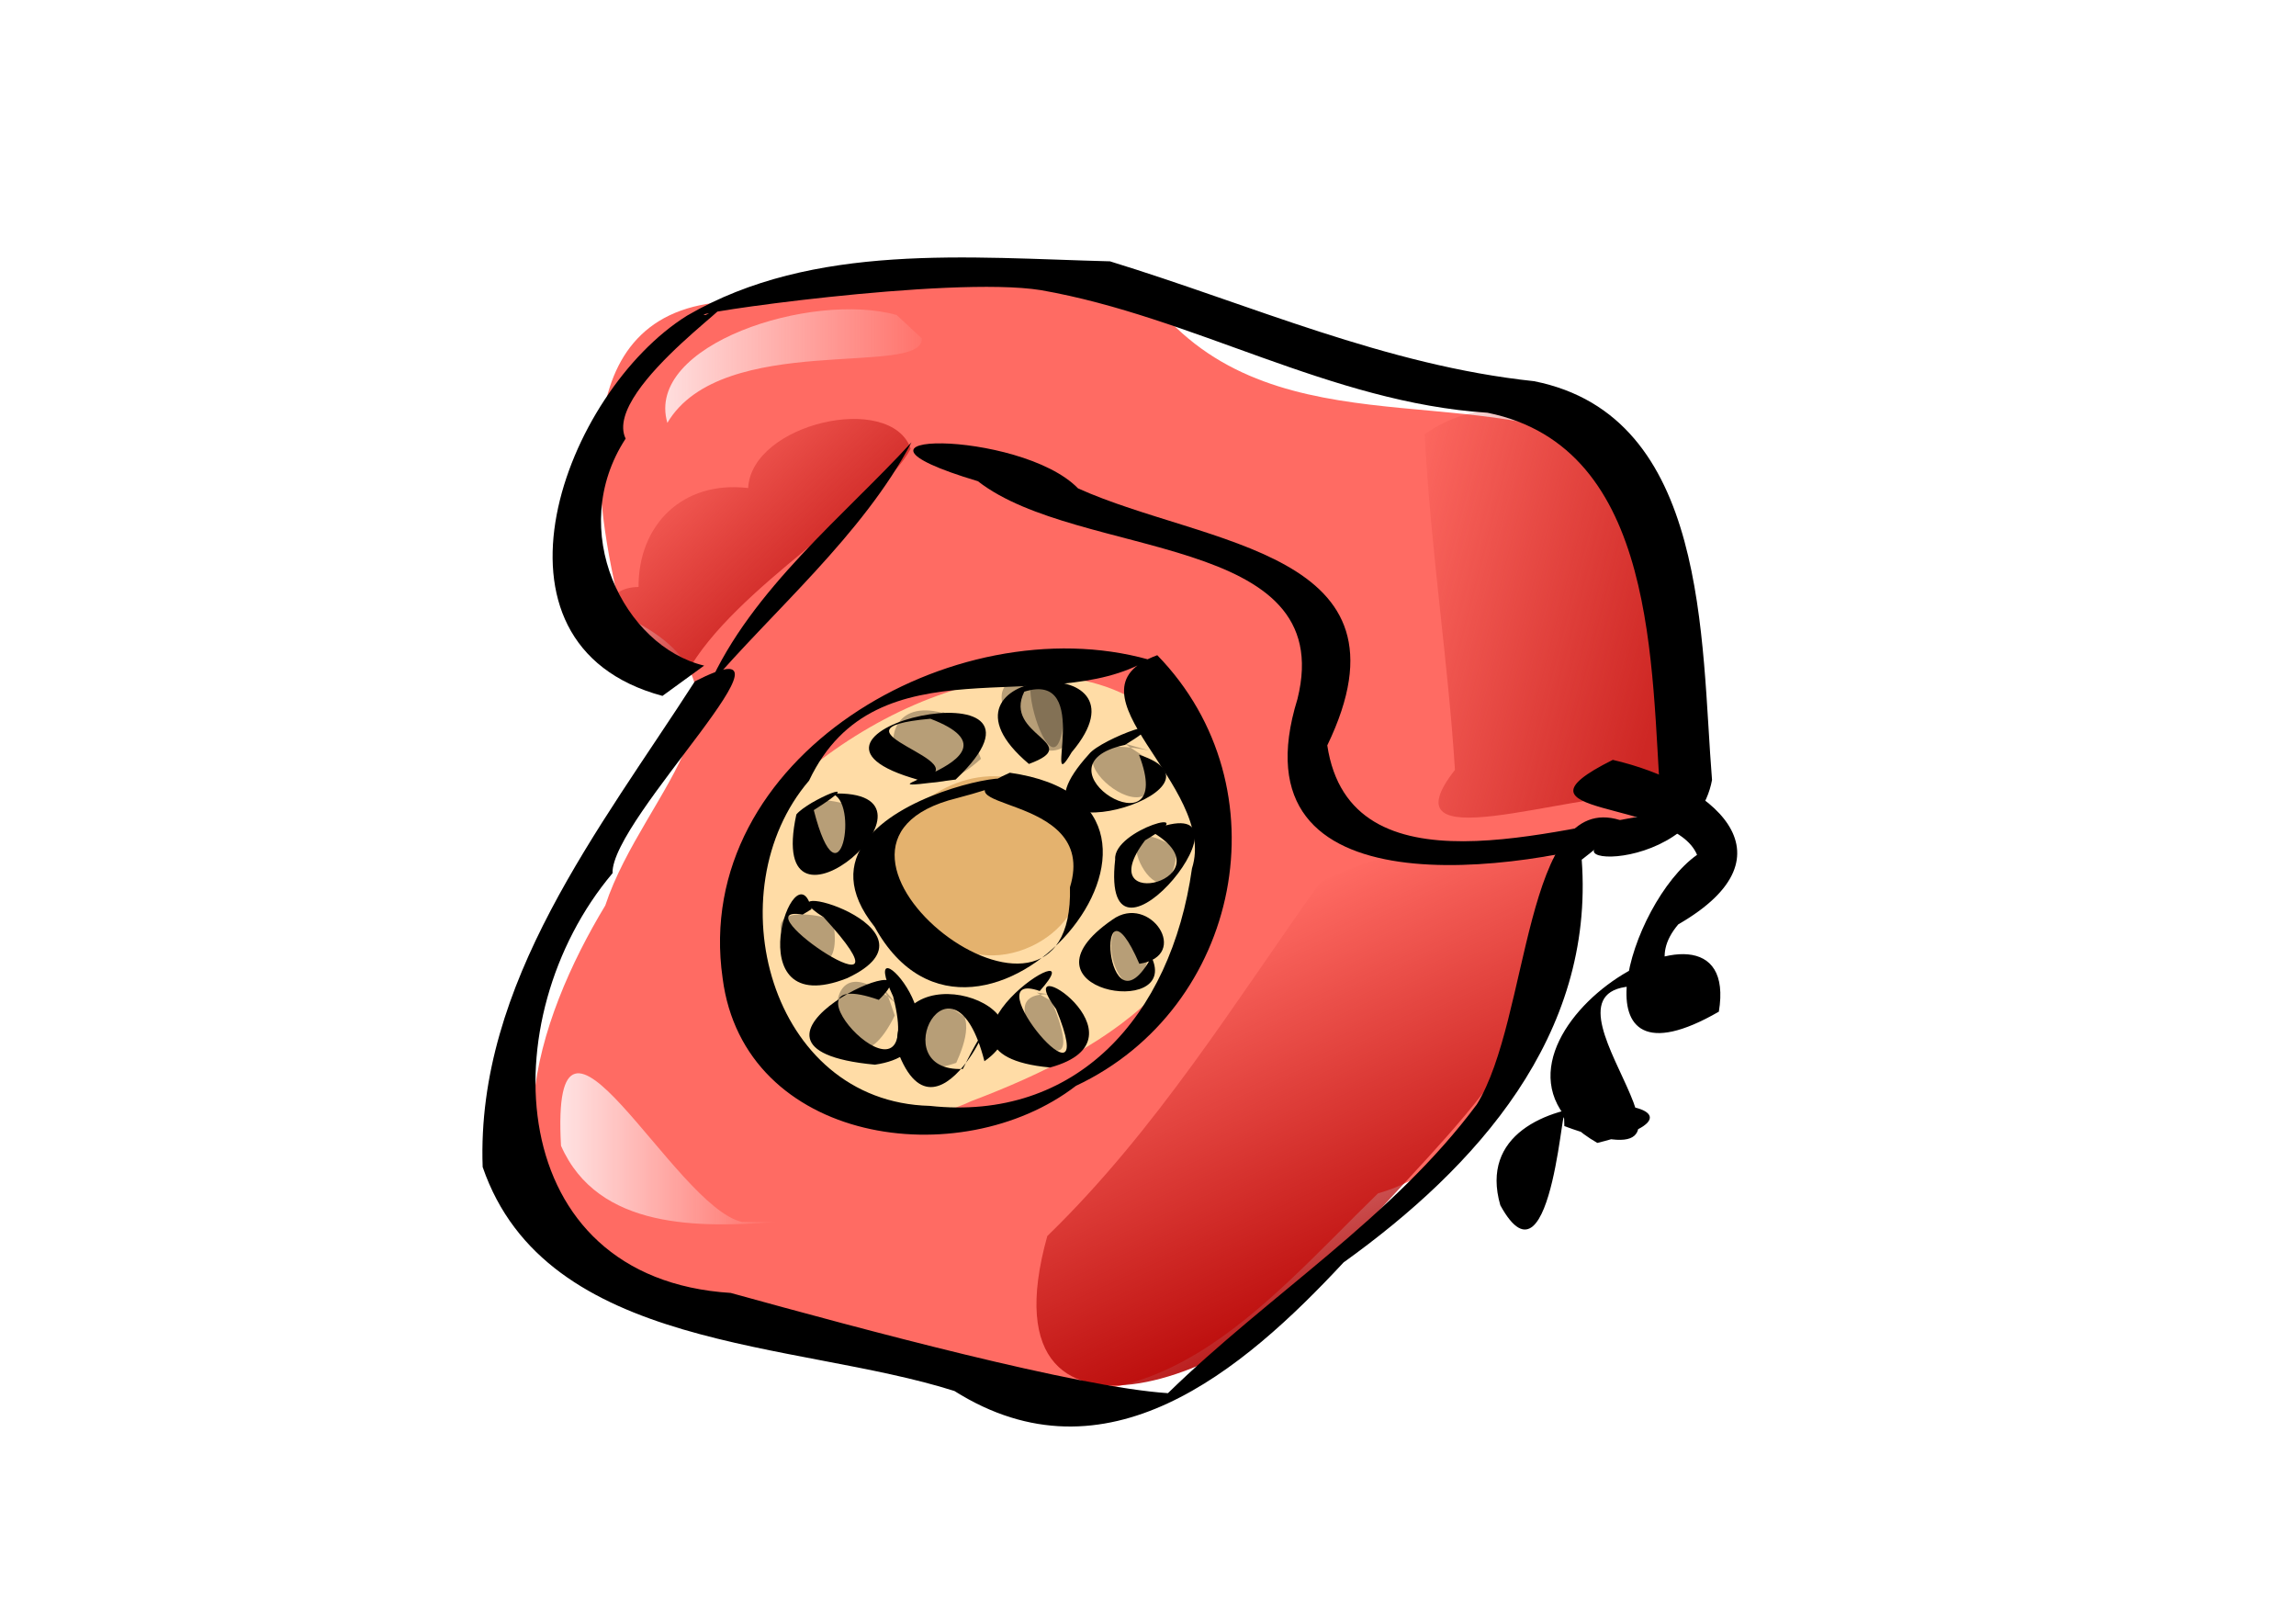
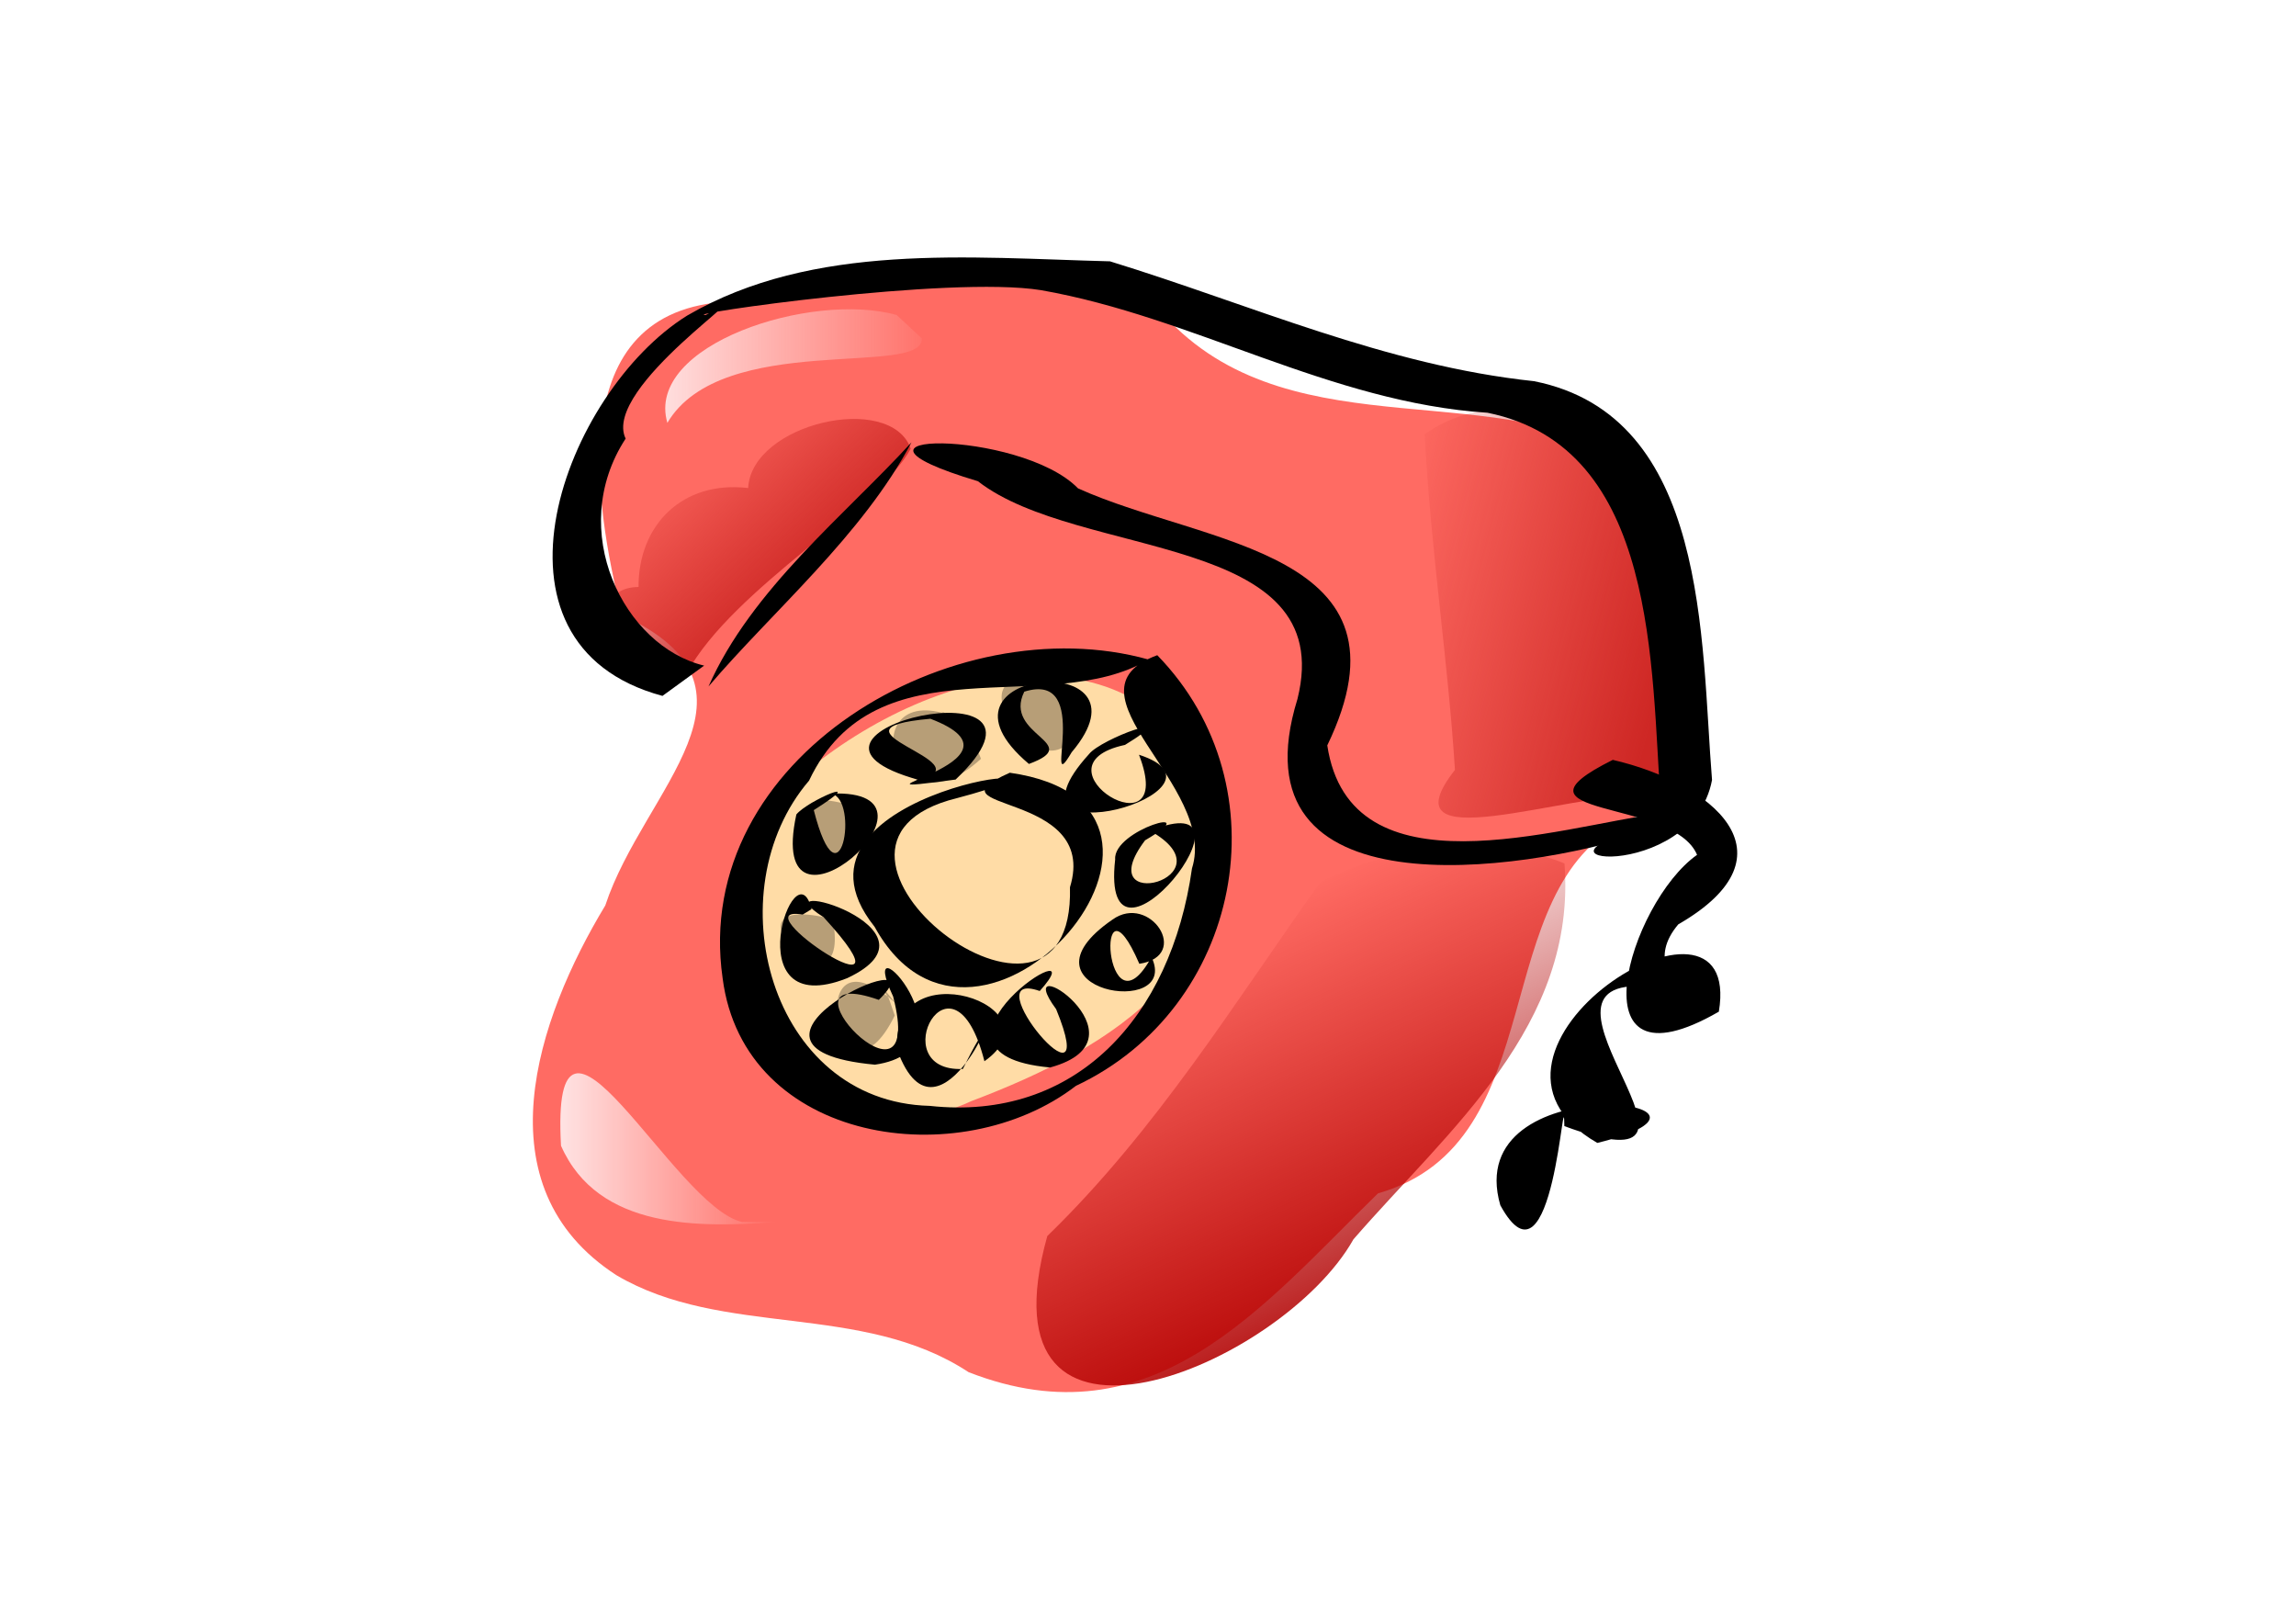
<svg xmlns="http://www.w3.org/2000/svg" xmlns:xlink="http://www.w3.org/1999/xlink" viewBox="0 0 1052.4 744.09" version="1.0">
  <defs>
    <linearGradient id="ay" y2="801.66" gradientUnits="userSpaceOnUse" y1="801.66" gradientTransform="matrix(1.751 0 0 .823 86.129 -36.44)" x2="285.48" x1="225.25">
      <stop offset="0" stop-color="#aeaeae" />
      <stop offset="1" stop-color="#aeaeae" stop-opacity="0" />
    </linearGradient>
    <linearGradient id="g">
      <stop offset="0" stop-color="#ffe3e3" />
      <stop offset="1" stop-color="#ffe3e3" stop-opacity="0" />
    </linearGradient>
    <linearGradient id="c">
      <stop offset="0" stop-color="#8ba5a7" />
      <stop offset="1" stop-color="#8ba5a7" stop-opacity="0" />
    </linearGradient>
    <linearGradient id="a">
      <stop offset="0" stop-color="#3d534d" />
      <stop offset="1" stop-color="#61847b" stop-opacity="0" />
    </linearGradient>
    <linearGradient id="d">
      <stop offset="0" stop-color="#183f70" stop-opacity=".469" />
      <stop offset="1" stop-color="#61d5fa" stop-opacity=".082" />
    </linearGradient>
    <linearGradient id="f">
      <stop offset="0" stop-color="#7e75a2" />
      <stop offset="1" stop-color="#7e75a2" stop-opacity="0" />
    </linearGradient>
    <linearGradient id="e">
      <stop offset="0" stop-color="#f0e095" />
      <stop offset="1" stop-color="#b7a860" />
    </linearGradient>
    <linearGradient id="aD" y2="227.68" gradientUnits="userSpaceOnUse" y1="196.64" gradientTransform="matrix(.35 0 0 .439 63.188 512.09)" x2="147.47" x1="205.31">
      <stop offset="0" stop-color="#bacfd1" />
      <stop offset="1" stop-color="#bacfd1" stop-opacity="0" />
    </linearGradient>
    <linearGradient id="aE" y2="199.73" gradientUnits="userSpaceOnUse" y1="210.69" gradientTransform="matrix(.343 0 0 .447 63.824 512.48)" x2="186.01" x1="174.09">
      <stop offset="0" stop-color="#8ba5a7" />
      <stop offset="1" stop-color="#91a4a5" stop-opacity="0" />
    </linearGradient>
    <linearGradient id="aF" y2="236.42" gradientUnits="userSpaceOnUse" y1="243.81" gradientTransform="matrix(.3 0 0 .512 64.431 512.48)" x2="221.2" x1="172.47">
      <stop offset="0" stop-color="#8ba2a2" />
      <stop offset="1" stop-color="#8ba2a2" stop-opacity="0" />
    </linearGradient>
    <linearGradient id="as" y2="467.96" gradientUnits="userSpaceOnUse" y1="445.56" gradientTransform="matrix(.914 0 0 1.095 -64 111)" x2="971.39" x1="1016.9">
      <stop offset="0" stop-color="#8ca8ae" />
      <stop offset="1" stop-color="#8ca8ae" stop-opacity="0" />
    </linearGradient>
    <linearGradient id="at" y2="822.45" gradientUnits="userSpaceOnUse" y1="765.41" gradientTransform="matrix(1.668 0 0 .6 -64 111)" x2="512.76" x1="495.34">
      <stop offset="0" stop-color="#476e7a" />
      <stop offset="1" stop-color="#e0e7e9" stop-opacity="0" />
    </linearGradient>
    <linearGradient id="au" y2="690.93" gradientUnits="userSpaceOnUse" y1="718.1" gradientTransform="matrix(1.39 0 0 .719 -64 111)" x2="568.2" x1="624.01">
      <stop offset="0" stop-color="#e1eaeb" stop-opacity=".796" />
      <stop offset="1" stop-color="#9bb4bc" stop-opacity=".745" />
    </linearGradient>
    <linearGradient id="aa" y2="270.98" xlink:href="#a" gradientUnits="userSpaceOnUse" y1="272" gradientTransform="matrix(.671 0 0 1.49 179 128)" x2="543.21" x1="669.09" />
    <linearGradient id="ab" y2="536.57" xlink:href="#a" gradientUnits="userSpaceOnUse" y1="485.36" gradientTransform="matrix(1.626 0 0 .615 179 128)" x2="246.19" x1="233.77" />
    <linearGradient id="ac" y2="282.73" gradientUnits="userSpaceOnUse" y1="192.89" gradientTransform="matrix(.575 0 0 1.739 179 128)" x2="555.87" x1="628.96">
      <stop offset="0" stop-color="#9dc3b9" />
      <stop offset="1" stop-color="#7daa9e" stop-opacity="0" />
    </linearGradient>
    <linearGradient id="ad" y2="272.38" gradientUnits="userSpaceOnUse" y1="270.87" gradientTransform="matrix(.634 0 0 1.578 179 128)" x2="572.69" x1="540.51">
      <stop offset="0" stop-color="#41948e" />
      <stop offset="1" stop-color="#41948e" stop-opacity="0" />
    </linearGradient>
    <linearGradient id="aH" y2="168.5" gradientUnits="userSpaceOnUse" y1="67.732" gradientTransform="matrix(1.906 0 0 1.693 -433.68 -89.818)" x2="545.6" x1="546.27">
      <stop offset="0" stop-color="#007759" />
      <stop offset="1" stop-color="#00a97e" />
    </linearGradient>
    <linearGradient id="T" y2="675.33" gradientUnits="userSpaceOnUse" y1="675.33" gradientTransform="matrix(1.229 0 0 .814 87 73)" x2="631.39" x1="536.44">
      <stop offset="0" stop-color="#ff9a56" />
      <stop offset="1" stop-color="#ff9a56" stop-opacity="0" />
    </linearGradient>
    <linearGradient id="U" y2="888.68" gradientUnits="userSpaceOnUse" y1="964.36" gradientTransform="matrix(1.751 0 0 .571 87 73)" x2="331.04" x1="402.71">
      <stop offset="0" stop-color="#ffa362" />
      <stop offset="1" stop-color="#ffa362" stop-opacity="0" />
    </linearGradient>
    <linearGradient id="V" y2="567.04" gradientUnits="userSpaceOnUse" y1="524.42" gradientTransform="matrix(.898 0 0 1.113 87 73)" x2="832.4" x1="804.58">
      <stop offset="0" stop-color="#d8cb92" />
      <stop offset="1" stop-color="#d8cb92" stop-opacity="0" />
    </linearGradient>
    <linearGradient id="W" y2="591.48" gradientUnits="userSpaceOnUse" y1="484.06" gradientTransform="matrix(.892 0 0 1.121 87 73)" x2="662.5" x1="696.47">
      <stop offset="0" stop-color="#ffec8f" />
      <stop offset="1" stop-color="#ffec8f" stop-opacity="0" />
    </linearGradient>
    <linearGradient id="X" y2="750.84" xlink:href="#b" gradientUnits="userSpaceOnUse" y1="750.84" gradientTransform="matrix(1.135 0 0 .96 171.37 -77.88)" x2="470.87" x1="454.21" />
    <linearGradient id="Y" y2="869.3" xlink:href="#b" gradientUnits="userSpaceOnUse" y1="869.3" gradientTransform="matrix(1.3 0 0 .838 171.37 -77.88)" x2="443.22" x1="423.68" />
    <linearGradient id="Z" y2="276.53" xlink:href="#c" gradientUnits="userSpaceOnUse" y1="284.78" gradientTransform="matrix(.468 0 0 .276 370.67 434.11)" x2="600.62" x1="581.95" />
    <linearGradient id="aR" y2="997.69" gradientUnits="userSpaceOnUse" y1="961.79" gradientTransform="matrix(1.292 0 0 .774 -13 19)" x2="-364.76" x1="-400.32">
      <stop offset="0" stop-color="#a3d7ff" />
      <stop offset="1" stop-color="#a3d7ff" stop-opacity="0" />
    </linearGradient>
    <linearGradient id="aS" y2="1089.7" gradientUnits="userSpaceOnUse" y1="1111.6" gradientTransform="matrix(1.259 0 0 .795 -13 19)" x2="-357.19" x1="-337.15">
      <stop offset="0" stop-color="#447aa6" />
      <stop offset="1" stop-color="#447aa6" stop-opacity="0" />
    </linearGradient>
    <linearGradient id="aT" y2="689.19" gradientUnits="userSpaceOnUse" y1="618.22" gradientTransform="matrix(.769 0 0 1.3 -12 20)" x2="-664.82" x1="-712.04">
      <stop offset="0" stop-color="#e4b270" />
      <stop offset="1" stop-color="#e4b270" stop-opacity="0" />
    </linearGradient>
    <linearGradient id="aU" y2="684.27" gradientUnits="userSpaceOnUse" y1="621.29" gradientTransform="matrix(.786 0 0 1.272 -13 19)" x2="-481.16" x1="-594.9">
      <stop offset="0" stop-color="#e4b270" />
      <stop offset="1" stop-color="#e4b270" stop-opacity="0" />
    </linearGradient>
    <linearGradient id="aV" y2="1029.6" gradientUnits="userSpaceOnUse" y1="1062.1" gradientTransform="matrix(1.316 0 0 .76 -13 19)" x2="-262.53" x1="-262.21">
      <stop offset="0" stop-color="#679400" />
      <stop offset="1" stop-color="#b2ff00" />
    </linearGradient>
    <linearGradient id="aW" y2="1266.6" gradientUnits="userSpaceOnUse" y1="1295.6" gradientTransform="matrix(1.604 0 0 .623 -13 19)" x2="-381.05" x1="-381.15">
      <stop offset="0" stop-color="#70a100" />
      <stop offset="1" stop-color="#b1ff00" />
    </linearGradient>
    <linearGradient id="aX" y2="642.56" gradientUnits="userSpaceOnUse" y1="651.73" gradientTransform="matrix(.812 0 0 1.232 -13 19)" x2="-797.2" x1="-798.24">
      <stop offset="0" stop-color="#74a700" />
      <stop offset="1" stop-color="#96d800" />
    </linearGradient>
    <linearGradient id="aY" y2="1102.4" gradientUnits="userSpaceOnUse" y1="1081.1" gradientTransform="matrix(1.359 0 0 .736 -13 19)" x2="-380.21" x1="-404.03">
      <stop offset="0" stop-color="#fff" />
      <stop offset="1" stop-color="#fff" stop-opacity="0" />
    </linearGradient>
    <linearGradient id="aZ" y2="1260.8" gradientUnits="userSpaceOnUse" y1="1239.5" gradientTransform="matrix(1.429 0 0 .7 -13 19)" x2="-323" x1="-349.88">
      <stop offset="0" stop-color="#fff" />
      <stop offset="1" stop-color="#fff" stop-opacity="0" />
    </linearGradient>
    <linearGradient id="ba" y2="1016.4" gradientUnits="userSpaceOnUse" y1="1007.3" gradientTransform="matrix(1.371 0 0 .729 -13 19)" x2="-370.1" x1="-380.04">
      <stop offset="0" stop-color="#fff" />
      <stop offset="1" stop-color="#fff" stop-opacity="0" />
    </linearGradient>
    <linearGradient id="aQ" y2="1656.3" gradientUnits="userSpaceOnUse" y1="1612.2" gradientTransform="matrix(2.265 0 0 .442 173 167)" x2="-181.04" x1="-165.71">
      <stop offset="0" stop-color="#fff" />
      <stop offset="1" stop-color="#fff" stop-opacity="0" />
    </linearGradient>
    <linearGradient id="k" y2="433.2" xlink:href="#g" gradientUnits="userSpaceOnUse" y1="433.2" gradientTransform="matrix(1.594 0 0 .627 -110 126)" x2="543.49" x1="517.77" />
    <linearGradient id="j" y2="312.48" gradientUnits="userSpaceOnUse" y1="333.59" gradientTransform="matrix(1.102 0 0 .907 -110 126)" x2="746.28" x1="769.37">
      <stop offset="0" stop-color="#ce2724" />
      <stop offset="1" stop-color="#ce2724" stop-opacity="0" />
    </linearGradient>
    <linearGradient id="i" y2="230.35" gradientUnits="userSpaceOnUse" y1="249.12" gradientTransform="matrix(.819 0 0 1.221 -110 126)" x2="1138.1" x1="1186.9">
      <stop offset="0" stop-color="#ce2724" />
      <stop offset="1" stop-color="#ce2724" stop-opacity="0" />
    </linearGradient>
    <linearGradient id="aP" y2="786.43" gradientUnits="userSpaceOnUse" y1="819.75" gradientTransform="matrix(.943 0 0 1.06 45.314 33.324)" x2="-219.38" x1="-239.39">
      <stop offset="0" stop-color="#bddef9" />
      <stop offset="1" stop-color="#bddef9" stop-opacity="0" />
    </linearGradient>
    <linearGradient id="aI" y2="100.71" gradientUnits="userSpaceOnUse" y1="111.28" gradientTransform="matrix(.694 0 0 1.441 -113 -96)" x2="1268.7" x1="1351.6">
      <stop offset="0" stop-color="#785d3f" />
      <stop offset="1" stop-color="#785d3f" stop-opacity="0" />
    </linearGradient>
    <linearGradient id="aJ" y2="145.25" gradientUnits="userSpaceOnUse" y1="68.809" gradientTransform="matrix(.852 0 0 1.174 -113 -96)" x2="969.65" x1="1018.6">
      <stop offset="0" stop-color="#ddb890" />
      <stop offset="1" stop-color="#ddb890" stop-opacity="0" />
    </linearGradient>
    <linearGradient id="aK" y2="159.33" gradientUnits="userSpaceOnUse" y1="108.51" gradientTransform="matrix(1.932 0 0 .518 -113 -96)" x2="442.65" x1="439.82">
      <stop offset="0" stop-color="#c8b197" />
      <stop offset="1" stop-color="#c8b197" stop-opacity="0" />
    </linearGradient>
    <linearGradient id="h" y2="345.92" gradientUnits="userSpaceOnUse" y1="403.96" gradientTransform="matrix(.982 0 0 1.018 -110 126)" x2="918.84" x1="944.16">
      <stop offset="0" stop-color="#b20000" />
      <stop offset="1" stop-color="#b20000" stop-opacity="0" />
    </linearGradient>
    <linearGradient id="aG" y2="1120.5" gradientUnits="userSpaceOnUse" y1="1120.5" gradientTransform="matrix(1.812 0 0 .552 52 131)" x2="283.4" x1="194.54">
      <stop offset="0" stop-color="#214965" />
      <stop offset="1" stop-color="#2f6891" stop-opacity="0" />
    </linearGradient>
    <linearGradient id="az" y2="425.62" gradientUnits="userSpaceOnUse" y1="425.62" gradientTransform="matrix(.982 0 0 1.018 2.845 -1.012)" x2="484.16" x1="380.77">
      <stop offset="0" stop-color="#949494" />
      <stop offset="1" stop-color="#cecece" />
    </linearGradient>
    <linearGradient id="aA" y2="848" gradientUnits="userSpaceOnUse" y1="833.93" gradientTransform="matrix(1.76 0 0 .568 2.845 -1.012)" x2="237.13" x1="226.58">
      <stop offset="0" stop-color="#8e8e8e" />
      <stop offset="1" stop-color="#8e8e8e" stop-opacity="0" />
    </linearGradient>
    <linearGradient id="aB" y2="373.6" gradientUnits="userSpaceOnUse" y1="447.73" gradientTransform="matrix(1.026 0 0 .975 2.845 -1.012)" x2="408.96" x1="409.47">
      <stop offset="0" stop-color="#6d6d6d" />
      <stop offset="1" stop-color="#6d6d6d" stop-opacity="0" />
    </linearGradient>
    <linearGradient id="aC" y2="203.9" gradientUnits="userSpaceOnUse" y1="163.06" gradientTransform="matrix(.473 0 0 2.112 4 0)" x2="1387.9" x1="1355.2">
      <stop offset="0" stop-color="#878787" />
      <stop offset="1" stop-color="#878787" stop-opacity="0" />
    </linearGradient>
    <linearGradient id="av" y2="467.96" gradientUnits="userSpaceOnUse" y1="445.56" gradientTransform="matrix(.914 0 0 1.095 -288.59 85.961)" x2="971.39" x1="1016.9">
      <stop offset="0" stop-color="#7d7d7d" stop-opacity=".745" />
      <stop offset="1" stop-color="#fff" />
    </linearGradient>
    <linearGradient id="aw" y2="822.45" gradientUnits="userSpaceOnUse" y1="765.41" gradientTransform="matrix(1.668 0 0 .6 -288.59 85.961)" x2="512.76" x1="495.34">
      <stop offset="0" stop-color="#686868" />
      <stop offset="1" stop-color="#fff" />
    </linearGradient>
    <linearGradient id="ax" y2="690.93" gradientUnits="userSpaceOnUse" y1="718.1" gradientTransform="matrix(1.39 0 0 .719 -288.59 85.961)" x2="568.2" x1="624.01">
      <stop offset="0" stop-color="#fff" stop-opacity=".796" />
      <stop offset="1" stop-color="#828282" stop-opacity=".735" />
    </linearGradient>
    <linearGradient id="b">
      <stop offset="0" stop-color="#fff" />
      <stop offset="1" stop-color="#fff" stop-opacity="0" />
    </linearGradient>
    <linearGradient id="al" y2="452.67" gradientUnits="userSpaceOnUse" y1="450.3" gradientTransform="matrix(.899 0 0 1.112 -24 21)" x2="406.96" x1="586.46">
      <stop offset="0" stop-color="#f5eecd" />
      <stop offset="1" stop-color="#f5eecd" stop-opacity="0" />
    </linearGradient>
    <linearGradient id="am" y2="422.99" gradientUnits="userSpaceOnUse" y1="422.99" gradientTransform="matrix(.839 0 0 1.192 -24 21)" x2="775.58" x1="616.49">
      <stop offset="0" stop-color="#a19c82" />
      <stop offset="1" stop-color="#e9d889" stop-opacity="0" />
    </linearGradient>
    <linearGradient id="an" y2="804.64" xlink:href="#d" gradientUnits="userSpaceOnUse" y1="803.52" gradientTransform="matrix(1.686 0 0 .593 -24 21)" x2="306.98" x1="241.83" />
    <linearGradient id="ao" y2="901.93" xlink:href="#d" gradientUnits="userSpaceOnUse" y1="935.27" gradientTransform="matrix(1.686 0 0 .593 -24 21)" x2="304.74" x1="242.22" />
    <linearGradient id="ap" y2="789.39" xlink:href="#d" gradientUnits="userSpaceOnUse" y1="826.72" gradientTransform="matrix(1.686 0 0 .593 -24 21)" x2="331.53" x1="363.52" />
    <linearGradient id="aq" y2="442.28" gradientUnits="userSpaceOnUse" y1="415.96" gradientTransform="matrix(1.143 0 0 .875 -24 21)" x2="469.11" x1="452.33">
      <stop offset="0" stop-color="#c3d5d7" />
      <stop offset="1" stop-color="#c3d5d7" stop-opacity="0" />
    </linearGradient>
    <linearGradient id="ar" y2="403.88" gradientUnits="userSpaceOnUse" y1="450.15" gradientTransform="matrix(1.155 0 0 .865 -24 21)" x2="450" x1="436.87">
      <stop offset="0" stop-color="#8ba5a7" />
      <stop offset="1" stop-color="#8ba5a7" stop-opacity="0" />
    </linearGradient>
    <linearGradient id="S" y2="276.53" xlink:href="#c" gradientUnits="userSpaceOnUse" y1="284.78" gradientTransform="matrix(.655 0 0 .506 232.74 101.32)" x2="600.62" x1="581.95" />
    <linearGradient id="R" y2="543.72" xlink:href="#b" gradientUnits="userSpaceOnUse" y1="543.72" gradientTransform="matrix(.436 0 0 .426 -573.93 -327.21)" x2="773.6" x1="759.76" />
    <linearGradient id="ag" y2="98.535" gradientUnits="userSpaceOnUse" y1="137.72" gradientTransform="matrix(.666 0 0 .719 183.58 167.24)" x2="512.44" x1="456.71">
      <stop offset="0" stop-color="#7f97ae" />
      <stop offset="1" stop-color="#7f97ae" stop-opacity="0" />
    </linearGradient>
    <linearGradient id="ah" y2="172.05" gradientUnits="userSpaceOnUse" y1="179.57" gradientTransform="matrix(.826 0 0 .58 183.58 167.24)" x2="384.61" x1="362.67">
      <stop offset="0" stop-color="#66798c" />
      <stop offset="1" stop-color="#66798c" stop-opacity="0" />
    </linearGradient>
    <linearGradient id="ai" y2="166.91" xlink:href="#f" gradientUnits="userSpaceOnUse" y1="98.588" gradientTransform="matrix(.827 0 0 .579 181.79 166.21)" x2="345.67" x1="249.45" />
    <linearGradient id="aj" y2="234.65" xlink:href="#f" gradientUnits="userSpaceOnUse" y1="204.25" gradientTransform="matrix(.827 0 0 .579 183.58 167.24)" x2="446.54" x1="413.13" />
    <linearGradient id="ak" y2="98.118" gradientUnits="userSpaceOnUse" y1="71.328" gradientTransform="matrix(.527 0 0 .909 183.58 167.24)" x2="549.94" x1="577.01">
      <stop offset="0" stop-color="#a7d6ff" />
      <stop offset="1" stop-color="#a7d6ff" stop-opacity="0" />
    </linearGradient>
    <linearGradient id="m" y2="334.59" gradientUnits="userSpaceOnUse" y1="332.75" gradientTransform="matrix(.324 0 0 .573 -573.93 -327.21)" x2="685.79" x1="924.96">
      <stop offset="0" stop-color="#ffe0ab" />
      <stop offset="1" stop-color="#ffe0ab" stop-opacity="0" />
    </linearGradient>
    <linearGradient id="n" y2="306.11" gradientUnits="userSpaceOnUse" y1="306.11" gradientTransform="matrix(.296 0 0 .628 -573.93 -327.21)" x2="1170.7" x1="952.91">
      <stop offset="0" stop-color="#baa589" />
      <stop offset="1" stop-color="#baa589" stop-opacity="0" />
    </linearGradient>
    <linearGradient id="o" y2="307.72" xlink:href="#b" gradientUnits="userSpaceOnUse" y1="307.72" gradientTransform="matrix(.385 0 0 .482 -573.93 -327.21)" x2="651.97" x1="622.54" />
    <linearGradient id="p" y2="418.4" xlink:href="#b" gradientUnits="userSpaceOnUse" y1="418.4" gradientTransform="matrix(.474 0 0 .392 -573.93 -327.21)" x2="529.56" x1="501.21" />
    <linearGradient id="q" y2="469.37" xlink:href="#b" gradientUnits="userSpaceOnUse" y1="469.37" gradientTransform="matrix(.494 0 0 .376 -573.93 -327.21)" x2="505.72" x1="480.67" />
    <linearGradient id="r" y2="478.83" xlink:href="#b" gradientUnits="userSpaceOnUse" y1="478.83" gradientTransform="matrix(.469 0 0 .396 -573.93 -327.21)" x2="534.98" x1="509.1" />
    <linearGradient id="s" y2="507.62" xlink:href="#b" gradientUnits="userSpaceOnUse" y1="507.62" gradientTransform="matrix(.467 0 0 .398 -573.93 -327.21)" x2="539.58" x1="508.75" />
    <linearGradient id="t" y2="492.34" xlink:href="#b" gradientUnits="userSpaceOnUse" y1="492.34" gradientTransform="matrix(.429 0 0 .433 -573.93 -327.21)" x2="577.53" x1="552.79" />
    <linearGradient id="u" y2="593.74" xlink:href="#b" gradientUnits="userSpaceOnUse" y1="593.74" gradientTransform="matrix(.491 0 0 .378 -573.93 -327.21)" x2="506.07" x1="484.55" />
    <linearGradient id="v" y2="313.41" xlink:href="#b" gradientUnits="userSpaceOnUse" y1="313.41" gradientTransform="matrix(.37 0 0 .502 -573.93 -327.21)" x2="728.56" x1="707.76" />
    <linearGradient id="w" y2="382.83" xlink:href="#b" gradientUnits="userSpaceOnUse" y1="382.83" gradientTransform="matrix(.411 0 0 .452 -573.93 -327.21)" x2="655.99" x1="632.6" />
    <linearGradient id="x" y2="391.27" xlink:href="#b" gradientUnits="userSpaceOnUse" y1="391.27" gradientTransform="matrix(.391 0 0 .476 -573.93 -327.21)" x2="692.64" x1="670.12" />
    <linearGradient id="y" y2="448.42" xlink:href="#b" gradientUnits="userSpaceOnUse" y1="448.42" gradientTransform="matrix(.415 0 0 .448 -573.93 -327.21)" x2="647.07" x1="625.79" />
    <linearGradient id="z" y2="542.65" xlink:href="#b" gradientUnits="userSpaceOnUse" y1="542.65" gradientTransform="matrix(.472 0 0 .393 -573.93 -327.21)" x2="570.82" x1="549.17" />
    <linearGradient id="A" y2="534.38" xlink:href="#b" gradientUnits="userSpaceOnUse" y1="534.38" gradientTransform="matrix(.442 0 0 .421 -573.93 -327.21)" x2="607.08" x1="588.17" />
    <linearGradient id="B" y2="681.51" xlink:href="#b" gradientUnits="userSpaceOnUse" y1="681.51" gradientTransform="matrix(.54 0 0 .344 -573.93 -327.21)" x2="498.18" x1="481.99" />
    <linearGradient id="C" y2="408.89" xlink:href="#b" gradientUnits="userSpaceOnUse" y1="408.89" gradientTransform="matrix(.515 0 0 .361 -573.93 -327.21)" x2="579.81" x1="560.51" />
    <linearGradient id="D" y2="354.4" xlink:href="#b" gradientUnits="userSpaceOnUse" y1="354.4" gradientTransform="matrix(.463 0 0 .402 -573.93 -327.21)" x2="679.39" x1="661.5" />
    <linearGradient id="E" y2="423.12" xlink:href="#b" gradientUnits="userSpaceOnUse" y1="423.12" gradientTransform="matrix(.518 0 0 .359 -573.93 -327.21)" x2="608.5" x1="591.16" />
    <linearGradient id="F" y2="445.72" xlink:href="#b" gradientUnits="userSpaceOnUse" y1="445.72" gradientTransform="matrix(.527 0 0 .353 -573.93 -327.21)" x2="568.69" x1="546.79" />
    <linearGradient id="G" y2="457.24" xlink:href="#b" gradientUnits="userSpaceOnUse" y1="457.24" gradientTransform="matrix(.456 0 0 .407 -573.93 -327.21)" x2="699.66" x1="682.56" />
    <linearGradient id="H" y2="365.79" xlink:href="#b" gradientUnits="userSpaceOnUse" y1="365.79" gradientTransform="matrix(.381 0 0 .488 -573.93 -327.21)" x2="887.03" x1="868.1" />
    <linearGradient id="I" y2="453.31" xlink:href="#b" gradientUnits="userSpaceOnUse" y1="453.31" gradientTransform="matrix(.427 0 0 .435 -573.93 -327.21)" x2="743.3" x1="724.14" />
    <linearGradient id="J" y2="434.44" xlink:href="#b" gradientUnits="userSpaceOnUse" y1="434.44" gradientTransform="matrix(.424 0 0 .438 -573.93 -327.21)" x2="794.65" x1="774.74" />
    <linearGradient id="K" y2="527.59" xlink:href="#b" gradientUnits="userSpaceOnUse" y1="527.59" gradientTransform="matrix(.471 0 0 .394 -573.93 -327.21)" x2="674.68" x1="657.88" />
    <linearGradient id="L" y2="456.59" xlink:href="#b" gradientUnits="userSpaceOnUse" y1="456.59" gradientTransform="matrix(.421 0 0 .441 -573.93 -327.21)" x2="798.51" x1="782.97" />
    <linearGradient id="M" y2="514.05" xlink:href="#b" gradientUnits="userSpaceOnUse" y1="514.05" gradientTransform="matrix(.433 0 0 .429 -573.93 -327.21)" x2="737.48" x1="721.37" />
    <linearGradient id="N" y2="451.56" xlink:href="#b" gradientUnits="userSpaceOnUse" y1="451.56" gradientTransform="matrix(.397 0 0 .469 -573.93 -327.21)" x2="851.15" x1="832.99" />
    <linearGradient id="O" y2="716.31" xlink:href="#b" gradientUnits="userSpaceOnUse" y1="716.31" gradientTransform="matrix(.58 0 0 .32 -573.93 -327.21)" x2="551.24" x1="534.02" />
    <linearGradient id="P" y2="794.88" xlink:href="#b" gradientUnits="userSpaceOnUse" y1="794.88" gradientTransform="matrix(.664 0 0 .28 -573.93 -327.21)" x2="507.98" x1="495.14" />
    <linearGradient id="Q" y2="559.77" xlink:href="#b" gradientUnits="userSpaceOnUse" y1="559.77" gradientTransform="matrix(.437 0 0 .426 -573.93 -327.21)" x2="729.27" x1="712.78" />
    <linearGradient id="l" y2="437.94" xlink:href="#g" gradientUnits="userSpaceOnUse" y1="437.94" gradientTransform="matrix(1.148 0 0 .871 -110 126)" x2="734.54" x1="707.47" />
    <radialGradient id="af" xlink:href="#e" gradientUnits="userSpaceOnUse" cy="206.09" cx="294.7" gradientTransform="matrix(.881 0 0 .544 183.58 167.24)" r="22.643" />
    <radialGradient id="ae" xlink:href="#e" gradientUnits="userSpaceOnUse" cy="87.624" cx="428.69" gradientTransform="matrix(.814 0 0 .588 183.58 167.24)" r="27.344" />
    <radialGradient id="aL" fx="978.28" fy="131.98" gradientUnits="userSpaceOnUse" cy="130.81" cx="977.47" gradientTransform="matrix(.844 0 0 1.185 -113 -96)" r="45.528">
      <stop offset="0" stop-color="#6adfff" />
      <stop offset="1" stop-color="#40869a" />
    </radialGradient>
    <radialGradient id="aO" fx="-197" fy="1149.8" gradientUnits="userSpaceOnUse" cy="1148.4" cx="-196.64" gradientTransform="matrix(1.436 0 0 .696 45.314 33.324)" r="43.915">
      <stop offset="0" stop-color="#a9d4f6" />
      <stop offset="1" stop-color="#a9d4f6" stop-opacity="0" />
    </radialGradient>
    <radialGradient id="aN" fx="-268.9" fy="944.96" gradientUnits="userSpaceOnUse" cy="944.06" cx="-270.41" gradientTransform="matrix(1.087 0 0 .92 45.314 33.324)" r="60.126">
      <stop offset="0" stop-color="#6db8f2" />
      <stop offset="1" stop-color="#a2d1f5" stop-opacity="0" />
    </radialGradient>
    <radialGradient id="aM" fx="-278.02" gradientUnits="userSpaceOnUse" cy="1062.9" cx="-275.86" gradientTransform="matrix(1.19 0 0 .841 45.314 33.324)" r="195.23">
      <stop offset="0" stop-color="#9fcff5" />
      <stop offset="1" stop-color="#9fcff5" stop-opacity="0" />
    </radialGradient>
  </defs>
  <path d="M748.968 213.253c9.826 40.43 57.86 138.883-3.222 162.916-65.591 31.346-32.731 147.453-114.14 170.745-52.706 51.352-102.931 115.043-187.66 81.925-49.064-32.28-112.53-15.56-161.401-44.426-62.79-40.656-36.501-117.524-5.123-169.424 17.526-53.317 80.476-99.547 7.636-133.116-12.951-52.802-27.867-143.071 53.124-143.748 64.528-4.929 140.43-28.737 198.16 9.31 58.44 59.729 152.865 23.776 212.626 65.818z" fill-rule="evenodd" fill="#ff6b63" />
  <path d="M845 468.09c1.78 23.05-16.41 37.8-30.02 53.47-10.24 18.19-53.78 36.07-43.55-.47 15.56-15.1 26.75-33.37 38.82-50.31 10-5.33 24.46-6.88 34.75-2.69z" fill-rule="evenodd" fill="url(#h)" transform="translate(-2005.5 -1112.5) scale(3.222)" />
  <path d="M851.43 409.09c11.9 11.34 16.03 38.28 5.43 49.2-11.92-.16-37.62 9.47-27.44-3.5-.98-15.59-3.41-30.82-4.31-47.74 14.16-10.04 34.46 3.05 33.46 19.47" fill-rule="evenodd" fill="url(#i)" transform="translate(-2005.5 -1112.5) scale(3.222)" />
  <path d="M752 409.09c-4.32 8.22-25.16 19.67-31.89 31.97-8.4.18-15.76-12-6.83-12.3-.04-8.76 6.21-15.17 15.59-14.06.49-9.23 20.24-13.7 23.13-5.61z" fill-rule="evenodd" fill="url(#j)" transform="translate(-2005.5 -1112.5) scale(3.222)" />
  <path d="M750 390.09c-12.1-3.4-35.87 4.2-32.62 15.34 7.74-13.12 36.59-6.41 36.18-12.03l-3.56-3.31z" fill-rule="evenodd" fill="url(#k)" transform="translate(-2005.5 -1112.5) scale(3.222)" />
  <path d="M728 519.09c-9.75-2.21-27.3-38.4-25.75-10.84 5.29 12 19.78 11.65 30.75 10.84" fill-rule="evenodd" fill="url(#l)" transform="translate(-2005.5 -1112.5) scale(3.222)" />
  <path d="M549.229 349.043c-48.42-75.289-155.185-28.157-201.19 25.419-46.97 61.307 24.388 164.495 97.132 130.185C510.12 480.13 575.84 440.569 551.065 360.06" fill-rule="evenodd" fill="#ffdca6" />
-   <path d="M491.24 376.17c-42.364-61.405-136.757 32.795-52.93 57.988 29.283 14.465 69.715-16.237 52.93-45.102" fill-rule="evenodd" fill="#e4b26e" />
-   <path d="M491.24 327.845c-39.69-61.468-5.09 61.275-3.222-6.443M526.678 343.953c-62.274-12.564 8.344 49.58 1.45 5.251l-12.726-8.472M539.564 389.056c-41.559-26.675-1.289 50.257.161-4.93l-1.772-3.93-4.832-2.416M526.678 424.493c-36.147-14.82-5.735 62.37 1.16 4.93-2.095-6.605-10.47-12.533-17.268-8.151M488.018 456.71c-48.807-9.956 17.816 58.793-5.96 2.125l-6.926-3.962M449.36 470.98c-24.13-35.888-59.761 32.636-11.05 16.109 3.833-8.537 10.018-24.87-5.059-27.158" fill-rule="evenodd" fill-opacity=".285" />
  <path d="M410.7 459.93c-44.877-40.108-25.966 57.055-.58 5.477l-2.674-7.764-4.8-7.377" fill-rule="evenodd" fill-opacity=".285" />
  <path d="M381.706 421.272c-58.247-14.884 9.6 51.674 0 0zM391.37 369.726c-53.736-18.943 4.124 63.755 0 0zM442.916 331.067c-53.285-27.062-36.92 56.507 6.733 16.688-3.286-9.15-10.341-16.398-18.234-21.746M491.24 316.827c-67.235-28.06-10.406 59.568 4.091 13.563l-5.605-9.342-8.15-4.22" fill-rule="evenodd" fill-opacity=".285" />
-   <path d="M726.707 387.251c-25.193 7.603 42.59-27.415-1.708 6.734 5.992 80.7-48.26 140.912-109.148 184.565-46.326 49.806-108.89 102.672-178.38 58.923-72.808-23.163-187.11-17.944-216.233-102.64-3.06-84.406 53.8-155.023 97.26-222.58 57.473-29.285-38.692 62.982-37.725 87.917-56.056 66.462-50.58 185.758 54.155 192.362 61.05 16.849 158.793 43.201 200.416 45.94C581.38 593.53 638.37 558.028 676.9 506.16c24.355-39.143 21.552-143.974 65.592-130.346-5.252 3.801-10.503 7.635-15.786 11.436z" />
  <path d="M303.646 318.921c-88.304-23.807-44.78-139.366 11.308-174.288 57.86-33.698 129.412-26.514 193.812-24.871 64.496 19.813 126.383 47.744 194.39 54.928 80.219 15.947 76.385 118.716 81.572 182.762-9.02 48.195-97.518 37.853-27.352 21.198 18.363-1.16-22.1 17.622 3.899-9.794-4.607-62.789-1.096-163.818-79.445-179.7-72.228-4.672-134.727-43.943-204.7-56.185-41.978-6.766-166.59 11.404-153.639 11.372 30.863-17.493-48.098 33.053-36.726 56.668-27.448 42.042-.74 95.262 35.985 104.025-6.346 4.64-12.725 9.246-19.104 13.885z" />
  <path d="M751.996 382.194c-54.8 17.428-187.948 37.112-157.278-61.887 19.04-76.578-100.256-63.724-146.486-99.773-77.802-23.26 19.297-24.066 45.907 3.286 58.44 26.385 157.376 28.318 114.238 117.781 10.438 69.297 105.121 37.532 153.284 30.96 20.715-10.148-7.86 7.442-9.665 9.633z" />
  <path d="M417.788 202.718c-22.326 42.396-63.885 77.609-93.04 111.886 19.748-44.683 62.756-78.703 93.04-111.886zM530.447 300.268c58.89 60.502 38.434 161.821-37.274 197.355-52.995 40.818-152.188 26.643-161.95-49.322-14.562-101.19 106.023-171.003 195.261-146.035-46.1 27.415-124.676-9.858-155.635 55.476-43.33 50.579-18.202 147.194 55.282 149.063 66.849 7.313 110.598-40.528 120.23-108.826 12.114-38.079-61.919-80.83-15.914-97.71z" />
  <path d="M462.858 354.133c106.506 15.174-14.4 156.989-61.984 70.586-51.256-64.142 120.36-80.637 37.79-58.956-87.564 21.52 54.122 130.765 51.77 40.85 13.821-44.941-68.362-34.342-27.576-52.48z" />
  <path d="M524.874 385.093c-26.321 34.761 40.688 17.203 2.287-4.35 56.926-22.97-23.325 78.028-16.012 13.113-1.063-13.757 42.461-25.548 13.725-8.763z" />
  <path d="M522.232 441.696c-20.586-47.486-16.076 36.34 5.573-3.092 13.595 28.608-65.173 15.399-17.88-17.171 17.107-12.242 36.308 16.623 12.307 20.263z" />
  <path d="M476.582 454.164c-31.862-11.082 29.542 62.113 7.506 8.312-22.487-30.509 45.715 13.466-2.738 26.74-70.682-6.444 23.84-66.914-4.768-35.052zM402.807 458.223c-51.835-18.202 22.52 60.34 6.572-1.546-18.685-39.819 41.398 24.033-8.344 31.25-81.603-7.604 32.345-59.44 1.772-29.704z" />
  <path d="M367.885 419.145c-30.476-5.186 57.344 53.253 9.633 1.192-32.216-20.36 59.792 4.994 10.824 27.932-52.19 20.682-23.775-62.016-16.366-31.604l-3.543 2.158-.548.322z" />
  <path d="M373.007 371.272c12.05 47.1 21.102-4.897 8.022-7.57 61.275-2.546-30.895 78.091-16.011 9.568 5.122-6.411 34.567-18.814 7.99-1.998zM421.331 357.484c-79.187-21.81 76.062-56.636 16.688-.226-62.821 8.473 40.399-8.118-11.565-27.866-53.382 4.8 26.449 19.845-5.123 28.092z" />
  <path d="M471.62 350.106c-52.576-44.329 60.438-53.64 19.588-5.347-13.885 23.582 10.373-37.854-21.714-27.77-9.987 20.134 28.157 23.55 2.126 33.117zM515.66 341.376c-44.974 9.632 24.742 52.06 6.41 4.51 49.774 16.205-69.07 50.58-22.905-.29 5.51-7.087 44.2-21.07 16.495-4.22zM451.228 486.348c-14.594-57.055-46.971 5.122-9.89 3.544 24.645-49.806-10.503 44.715-30.026-8.57-3.995-46.906 75.643-20.2 39.916 5.026zM739.239 348.238c45.102 10.438 85.694 43.266 30.025 75.385-26.192 30.863 41.945 47.261-13.692 28.544-66.72-5.67 48.453 96.068-38.53 63.916-.226-25.611-4.832 81.056-29.349 36.275-18.717-64.818 123.42-47.937 44.458-28.575-73.807-42.429 67.428-130.507 55.702-60.147-67.847 39.142-41.043-50.032-9.987-71.874-10.921-26.224-92.138-16.85-38.627-43.524z" />
</svg>